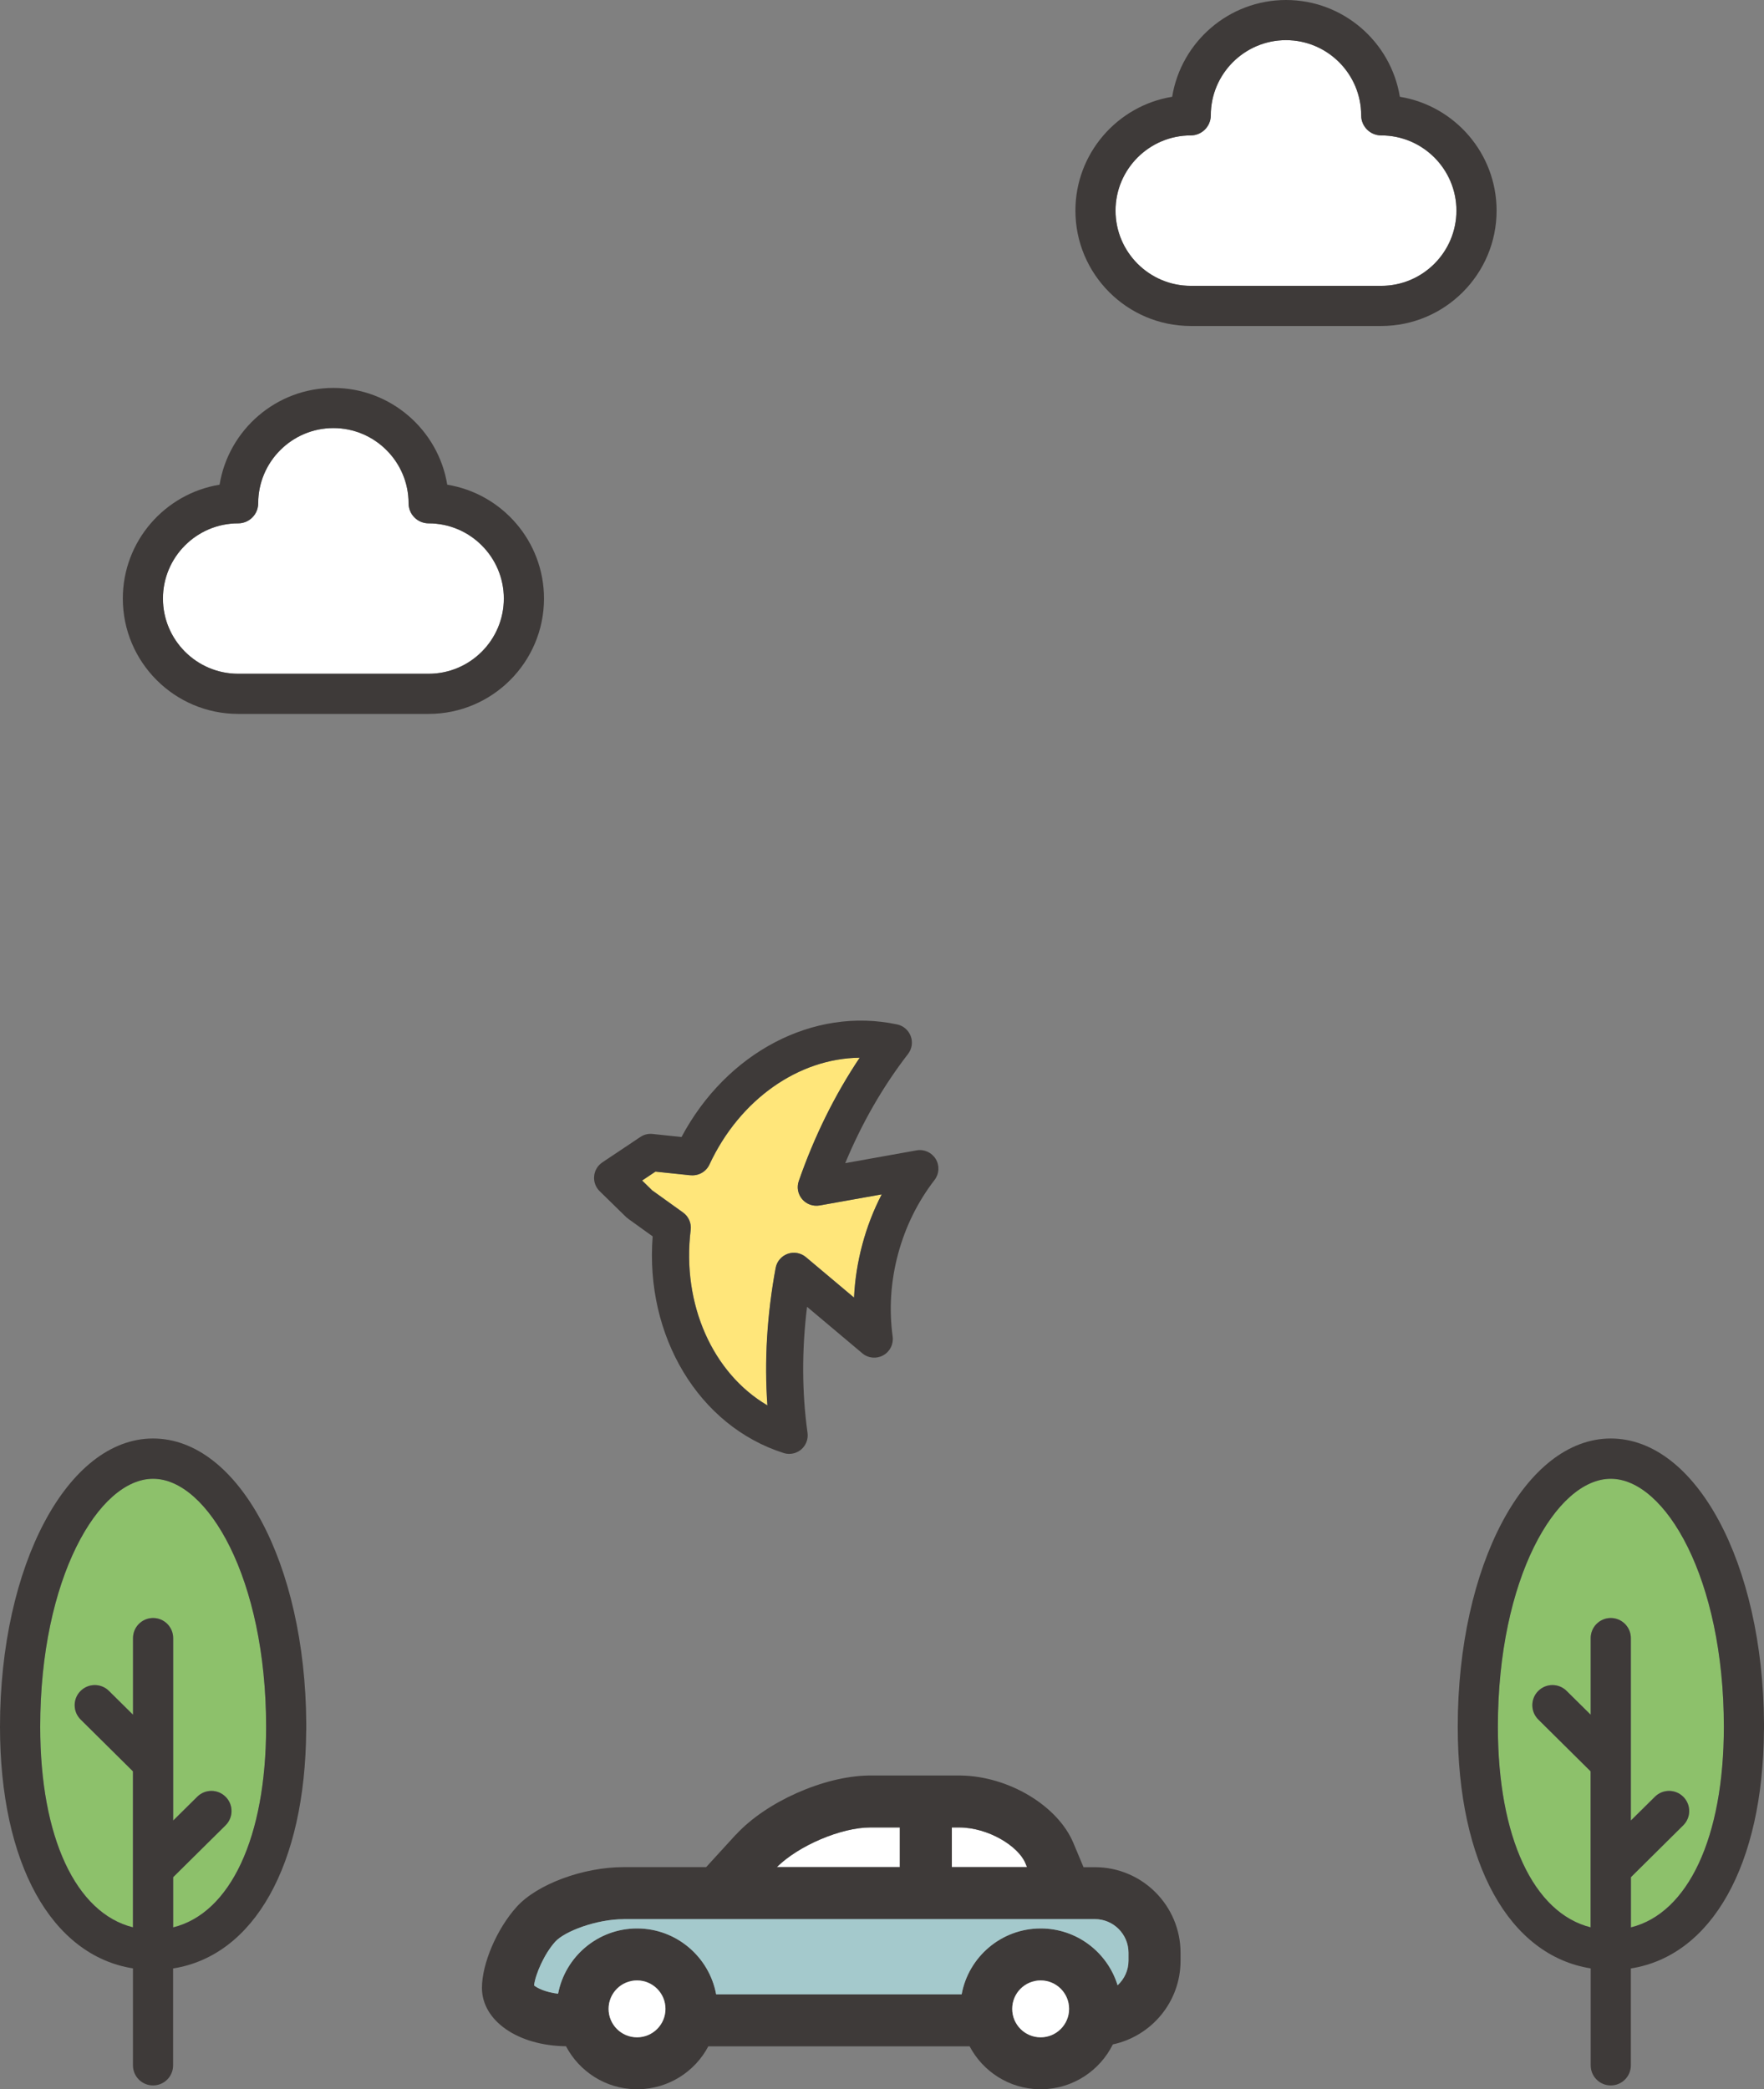
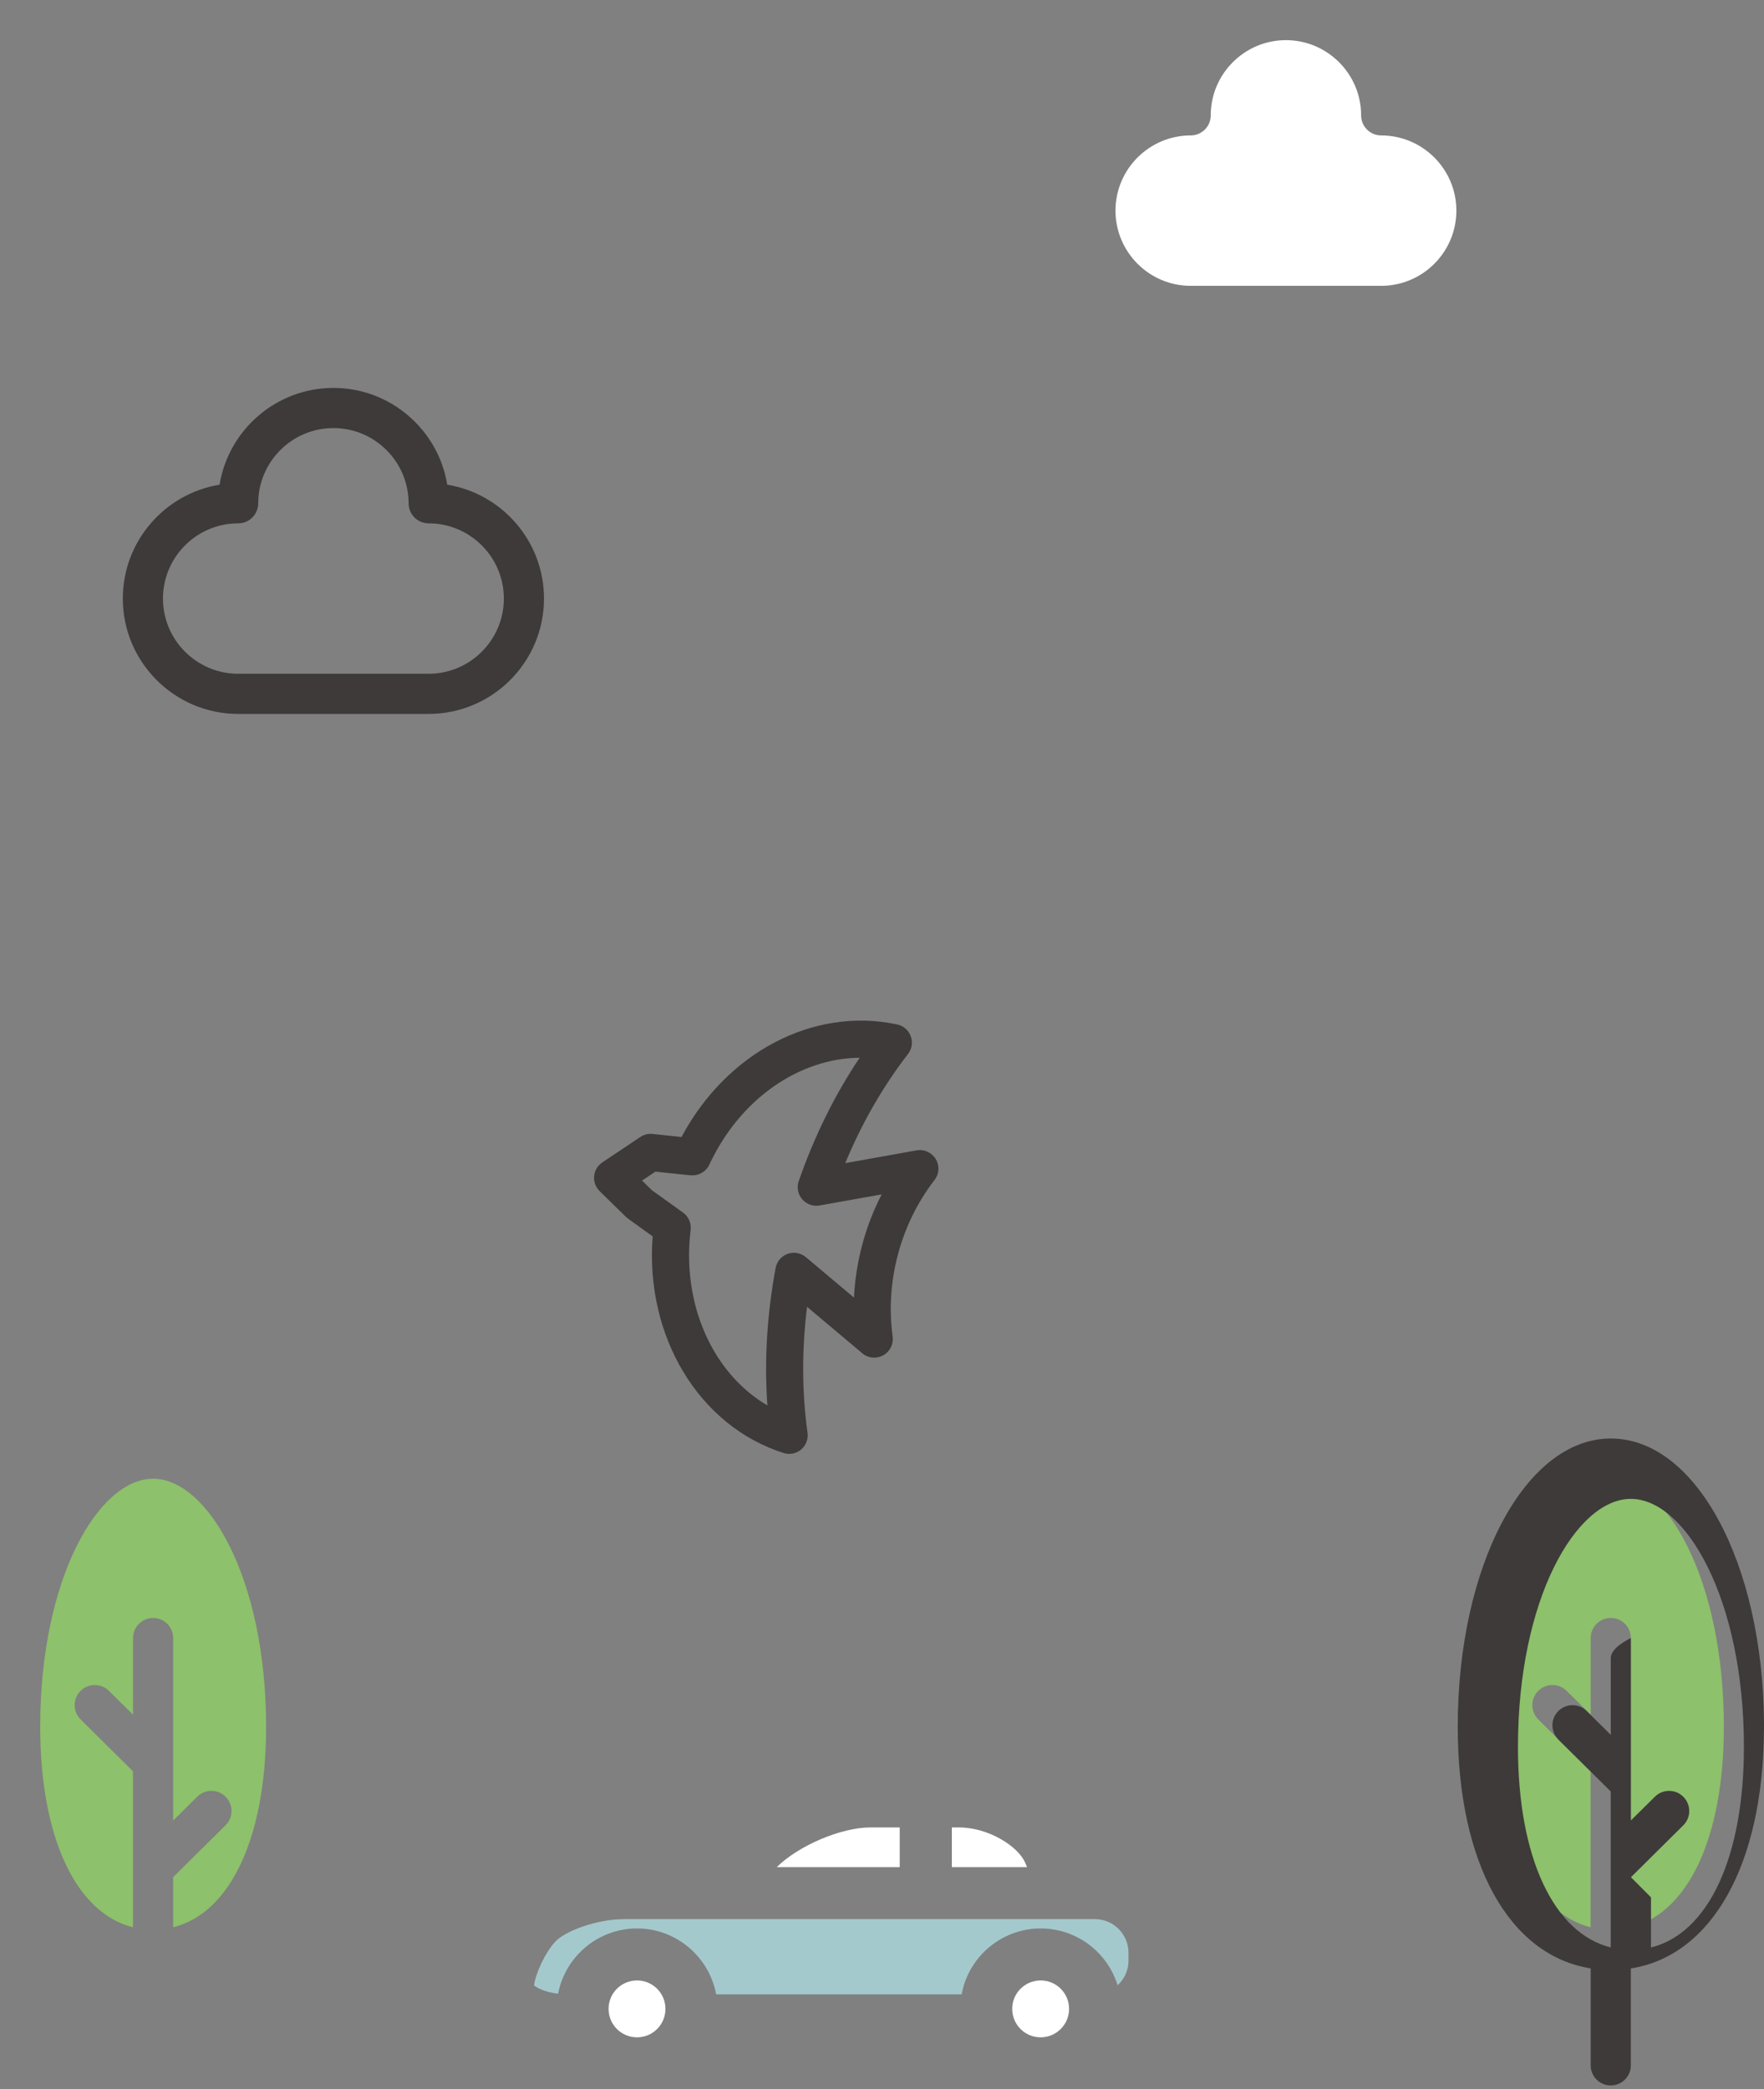
<svg xmlns="http://www.w3.org/2000/svg" id="_レイヤー_2" viewBox="0 0 259.25 306.99">
  <rect x="0" y="0" width="259.25" height="306.99" fill="#808080" stroke="none" />
  <defs>
    <style>.cls-1{fill:#3e3a39;}.cls-1,.cls-2,.cls-3,.cls-4,.cls-5{stroke-width:0px;}.cls-2{fill:#a4c9cc;}.cls-3{fill:#8dc16b;}.cls-4{fill:#fff;}.cls-5{fill:#ffe67a;}</style>
  </defs>
  <g id="_レイヤー_1-2">
-     <path class="cls-5" d="m95.83,174.88l4.57,3.28c.81.58,1.24,1.56,1.12,2.55-1.35,10.95,3.27,21.1,11.28,25.79-.47-6.54-.07-13.31,1.21-20.2.18-.96.85-1.74,1.76-2.07.92-.33,1.93-.14,2.68.48l7.08,5.95c.12-2.61.53-5.22,1.22-7.8.69-2.58,1.64-5.04,2.85-7.37l-9.13,1.63c-.96.17-1.93-.18-2.56-.92-.63-.74-.82-1.75-.5-2.67,2.3-6.61,5.31-12.69,8.95-18.12-8.93.09-17.6,6.08-22.09,15.71-.49,1.05-1.6,1.68-2.76,1.56l-5.16-.54-1.96,1.31,1.45,1.42Z" />
    <path class="cls-1" d="m92.16,178.93c.1.1.2.18.31.26l3.45,2.48c-1.14,14.65,6.77,27.87,19.24,31.83.27.09.55.13.82.13.64,0,1.26-.22,1.76-.64.72-.61,1.07-1.54.94-2.46-.83-5.95-.85-12.16-.07-18.51l8.12,6.83c.86.73,2.08.85,3.07.3.99-.54,1.54-1.64,1.39-2.76-.55-4.03-.28-8.1.79-12.11,1.07-3.99,2.87-7.66,5.37-10.9.69-.89.76-2.12.17-3.08s-1.7-1.47-2.81-1.27l-10.49,1.88c2.46-5.92,5.56-11.29,9.23-16.04.57-.74.73-1.73.4-2.61-.32-.88-1.08-1.54-1.99-1.73-12.31-2.63-25.09,4.13-31.7,16.54l-4.26-.45c-.63-.07-1.27.09-1.8.45l-5.58,3.73c-.68.46-1.13,1.2-1.2,2.02-.08.82.22,1.63.81,2.21l4.01,3.92Zm9.33-6.24c1.16.11,2.27-.51,2.76-1.56,4.48-9.63,13.16-15.62,22.09-15.71-3.64,5.43-6.65,11.51-8.95,18.12-.32.92-.13,1.93.5,2.67.63.74,1.6,1.08,2.56.92l9.13-1.63c-1.21,2.33-2.16,4.79-2.85,7.37-.69,2.58-1.1,5.19-1.22,7.8l-7.08-5.95c-.74-.62-1.76-.81-2.68-.48-.91.33-1.59,1.12-1.76,2.07-1.27,6.88-1.68,13.66-1.21,20.2-8-4.69-12.62-14.84-11.28-25.79.12-.99-.31-1.97-1.12-2.55l-4.57-3.28-1.45-1.42,1.96-1.31,5.16.54Z" />
    <path class="cls-3" d="m39.11,253.72c0-21.8-8.59-36.44-16.61-36.44s-16.59,14.64-16.59,36.44c0,16.28,5.26,27.38,13.63,29.47v-8.61h0v-14.31l-7.69-7.62c-1.16-1.15-1.17-3.02-.02-4.18s3.02-1.17,4.18-.02l3.54,3.5v-11.26c0-1.63,1.32-2.95,2.95-2.95s2.95,1.32,2.95,2.95v18.32h0v8.49l3.54-3.5c1.16-1.15,3.03-1.14,4.18.02,1.15,1.16,1.14,3.03-.02,4.18l-7.7,7.62v7.37c8.39-2.08,13.66-13.18,13.66-29.48Z" />
-     <path class="cls-1" d="m45.01,254.24v-1.03c-.14-23.5-9.98-41.84-22.52-41.84S0,229.97,0,253.72c0,20.1,7.57,33.6,19.54,35.51v14.25c0,1.63,1.32,2.95,2.95,2.95s2.95-1.32,2.95-2.95v-14.24c11.88-1.87,19.43-15.17,19.56-34.99Zm-19.56,21.59l7.7-7.62c1.16-1.15,1.17-3.02.02-4.18-1.15-1.16-3.02-1.17-4.18-.02l-3.54,3.5v-8.48h0v-18.33c0-1.63-1.32-2.95-2.95-2.95s-2.95,1.32-2.95,2.95v11.26l-3.54-3.5c-1.16-1.15-3.03-1.14-4.18.02s-1.14,3.03.02,4.18l7.69,7.62v14.31h0v8.61c-8.38-2.09-13.63-13.19-13.63-29.47,0-21.8,8.58-36.44,16.59-36.44s16.61,14.64,16.61,36.44c0,16.29-5.27,27.4-13.66,29.48v-7.37Z" />
    <path class="cls-3" d="m253.35,253.72c0-21.8-8.59-36.44-16.62-36.44s-16.59,14.64-16.59,36.44c0,16.28,5.26,27.38,13.63,29.47v-8.61h0v-14.31l-7.69-7.62c-1.16-1.15-1.17-3.02-.02-4.18s3.02-1.17,4.18-.02l3.54,3.5v-11.26c0-1.63,1.32-2.95,2.95-2.95s2.95,1.32,2.95,2.95v18.32h0v8.49l3.54-3.5c1.16-1.15,3.03-1.14,4.18.02,1.15,1.16,1.14,3.03-.02,4.18l-7.69,7.62v7.37c8.39-2.08,13.66-13.18,13.66-29.48Z" />
-     <path class="cls-1" d="m259.25,254.22v-.99c-.14-23.51-9.98-41.86-22.52-41.86s-22.49,18.6-22.49,42.35c0,20.1,7.57,33.61,19.54,35.51v14.25c0,1.63,1.32,2.95,2.95,2.95s2.95-1.32,2.95-2.95v-14.24c11.88-1.87,19.44-15.18,19.56-35.01Zm-19.56,21.61l7.69-7.62c1.16-1.15,1.17-3.02.02-4.18-1.15-1.16-3.02-1.17-4.18-.02l-3.54,3.5v-8.48h0v-18.33c0-1.63-1.32-2.95-2.95-2.95s-2.95,1.32-2.95,2.95v11.26l-3.54-3.5c-1.16-1.15-3.03-1.14-4.18.02s-1.14,3.03.02,4.18l7.69,7.62v14.31h0v8.61c-8.37-2.09-13.63-13.19-13.63-29.47,0-21.8,8.58-36.44,16.59-36.44s16.62,14.64,16.62,36.44c0,16.29-5.27,27.4-13.66,29.48v-7.37Z" />
+     <path class="cls-1" d="m259.25,254.22v-.99c-.14-23.51-9.98-41.86-22.52-41.86s-22.49,18.6-22.49,42.35c0,20.1,7.57,33.61,19.54,35.51v14.25c0,1.63,1.32,2.95,2.95,2.95s2.95-1.32,2.95-2.95v-14.24c11.88-1.87,19.44-15.18,19.56-35.01Zm-19.56,21.61l7.69-7.62c1.16-1.15,1.17-3.02.02-4.18-1.15-1.16-3.02-1.17-4.18-.02l-3.54,3.5v-8.48h0v-18.33s-2.95,1.32-2.95,2.95v11.26l-3.54-3.5c-1.16-1.15-3.03-1.14-4.18.02s-1.14,3.03.02,4.18l7.69,7.62v14.31h0v8.61c-8.37-2.09-13.63-13.19-13.63-29.47,0-21.8,8.58-36.44,16.59-36.44s16.62,14.64,16.62,36.44c0,16.29-5.27,27.4-13.66,29.48v-7.37Z" />
    <path class="cls-4" d="m139.89,274.35h11.05l-.25-.6c-1.04-2.47-5.43-5.23-9.75-5.23h-1.05v5.83Z" />
    <path class="cls-4" d="m127.9,268.52c-4.31,0-10.56,2.68-13.74,5.83h18.07v-5.83h-4.34Z" />
-     <path class="cls-1" d="m108.15,269.57l-4.37,4.78h-12.12c-5.97,0-12.73,2.51-15.73,5.84-2.91,3.22-5.1,8.34-5.1,11.9,0,4.84,5.29,8.5,12.35,8.58,1.96,3.71,5.82,6.26,10.29,6.32h.35c4.46-.07,8.33-2.61,10.28-6.31h38.4c1.96,3.71,5.82,6.25,10.28,6.31h.35c4.57-.07,8.51-2.74,10.42-6.59,5.67-1.21,9.94-6.24,9.95-12.26v-1.2c0-6.94-5.64-12.58-12.58-12.58h-1.68l-1.49-3.56c-2.31-5.5-9.54-9.81-16.55-9.91h-13.56c-6.57.1-15.06,3.87-19.48,8.69Zm42.54,4.18l.25.6h-11.05v-5.83h1.05c4.33,0,8.72,2.76,9.75,5.23Zm10.22,8.24c2.72,0,4.94,2.21,4.94,4.94v1.17c0,1.43-.62,2.71-1.6,3.61-1.49-4.83-5.99-8.35-11.3-8.35-5.79,0-10.61,4.18-11.62,9.68h-36.08c-1.01-5.5-5.83-9.68-11.62-9.68s-10.56,4.14-11.61,9.59c-1.89-.22-3.1-.85-3.53-1.22.18-1.62,1.5-4.64,3.11-6.42,1.38-1.53,6.07-3.31,10.05-3.31h69.26Zm-12.14,13.18c0-2.3,1.87-4.18,4.18-4.18s4.18,1.87,4.18,4.18-1.87,4.18-4.18,4.18-4.18-1.87-4.18-4.18Zm-55.14,4.18c-2.3,0-4.18-1.87-4.18-4.18s1.87-4.18,4.18-4.18,4.18,1.87,4.18,4.18-1.87,4.18-4.18,4.18Zm20.54-25c3.18-3.15,9.43-5.83,13.74-5.83h4.34v5.83h-18.07Z" />
    <path class="cls-2" d="m91.65,282c-3.98,0-8.67,1.78-10.05,3.31-1.61,1.78-2.92,4.8-3.11,6.42.43.37,1.64,1,3.53,1.22,1.05-5.45,5.85-9.59,11.61-9.59s10.6,4.18,11.62,9.68h36.08c1.01-5.5,5.83-9.68,11.62-9.68,5.31,0,9.82,3.52,11.3,8.35.98-.9,1.6-2.18,1.6-3.61v-1.17c0-2.72-2.21-4.94-4.94-4.94h-69.26Z" />
    <path class="cls-4" d="m97.8,295.18c0-2.3-1.87-4.18-4.18-4.18s-4.18,1.87-4.18,4.18,1.87,4.18,4.18,4.18,4.18-1.87,4.18-4.18Z" />
    <path class="cls-4" d="m152.94,299.36c2.3,0,4.18-1.87,4.18-4.18s-1.87-4.18-4.18-4.18-4.18,1.87-4.18,4.18,1.87,4.18,4.18,4.18Z" />
-     <path class="cls-4" d="m74.04,87.95c0-6.09-4.96-11.05-11.05-11.05-1.63,0-2.95-1.32-2.95-2.95,0-6.09-4.96-11.05-11.05-11.05s-11.05,4.96-11.05,11.05c0,1.63-1.32,2.95-2.95,2.95-6.09,0-11.05,4.96-11.05,11.05s4.96,11.05,11.05,11.05h28c6.09,0,11.05-4.96,11.05-11.05Z" />
    <path class="cls-1" d="m79.95,87.95c0-8.42-6.17-15.42-14.22-16.73-1.31-8.05-8.32-14.22-16.73-14.22s-15.42,6.17-16.73,14.22c-8.05,1.31-14.22,8.32-14.22,16.73,0,9.35,7.61,16.95,16.95,16.95h28c9.35,0,16.95-7.61,16.95-16.95Zm-56,0c0-6.09,4.96-11.05,11.05-11.05,1.63,0,2.95-1.32,2.95-2.95,0-6.09,4.96-11.05,11.05-11.05s11.05,4.96,11.05,11.05c0,1.63,1.32,2.95,2.95,2.95,6.09,0,11.05,4.96,11.05,11.05s-4.96,11.05-11.05,11.05h-28c-6.09,0-11.05-4.96-11.05-11.05Z" />
    <path class="cls-4" d="m214.04,30.95c0-6.09-4.96-11.05-11.05-11.05-1.63,0-2.95-1.32-2.95-2.95,0-6.09-4.96-11.05-11.05-11.05s-11.05,4.96-11.05,11.05c0,1.63-1.32,2.95-2.95,2.95-6.09,0-11.05,4.96-11.05,11.05s4.96,11.05,11.05,11.05h28c6.09,0,11.05-4.96,11.05-11.05Z" />
-     <path class="cls-1" d="m219.95,30.95c0-8.42-6.17-15.42-14.22-16.73-1.31-8.05-8.32-14.22-16.73-14.22s-15.42,6.17-16.73,14.22c-8.05,1.31-14.22,8.32-14.22,16.73,0,9.35,7.61,16.95,16.95,16.95h28c9.35,0,16.95-7.61,16.95-16.95Zm-56,0c0-6.09,4.96-11.05,11.05-11.05,1.63,0,2.95-1.32,2.95-2.95,0-6.09,4.96-11.05,11.05-11.05s11.05,4.96,11.05,11.05c0,1.63,1.32,2.95,2.95,2.95,6.09,0,11.05,4.96,11.05,11.05s-4.96,11.05-11.05,11.05h-28c-6.09,0-11.05-4.96-11.05-11.05Z" />
  </g>
</svg>